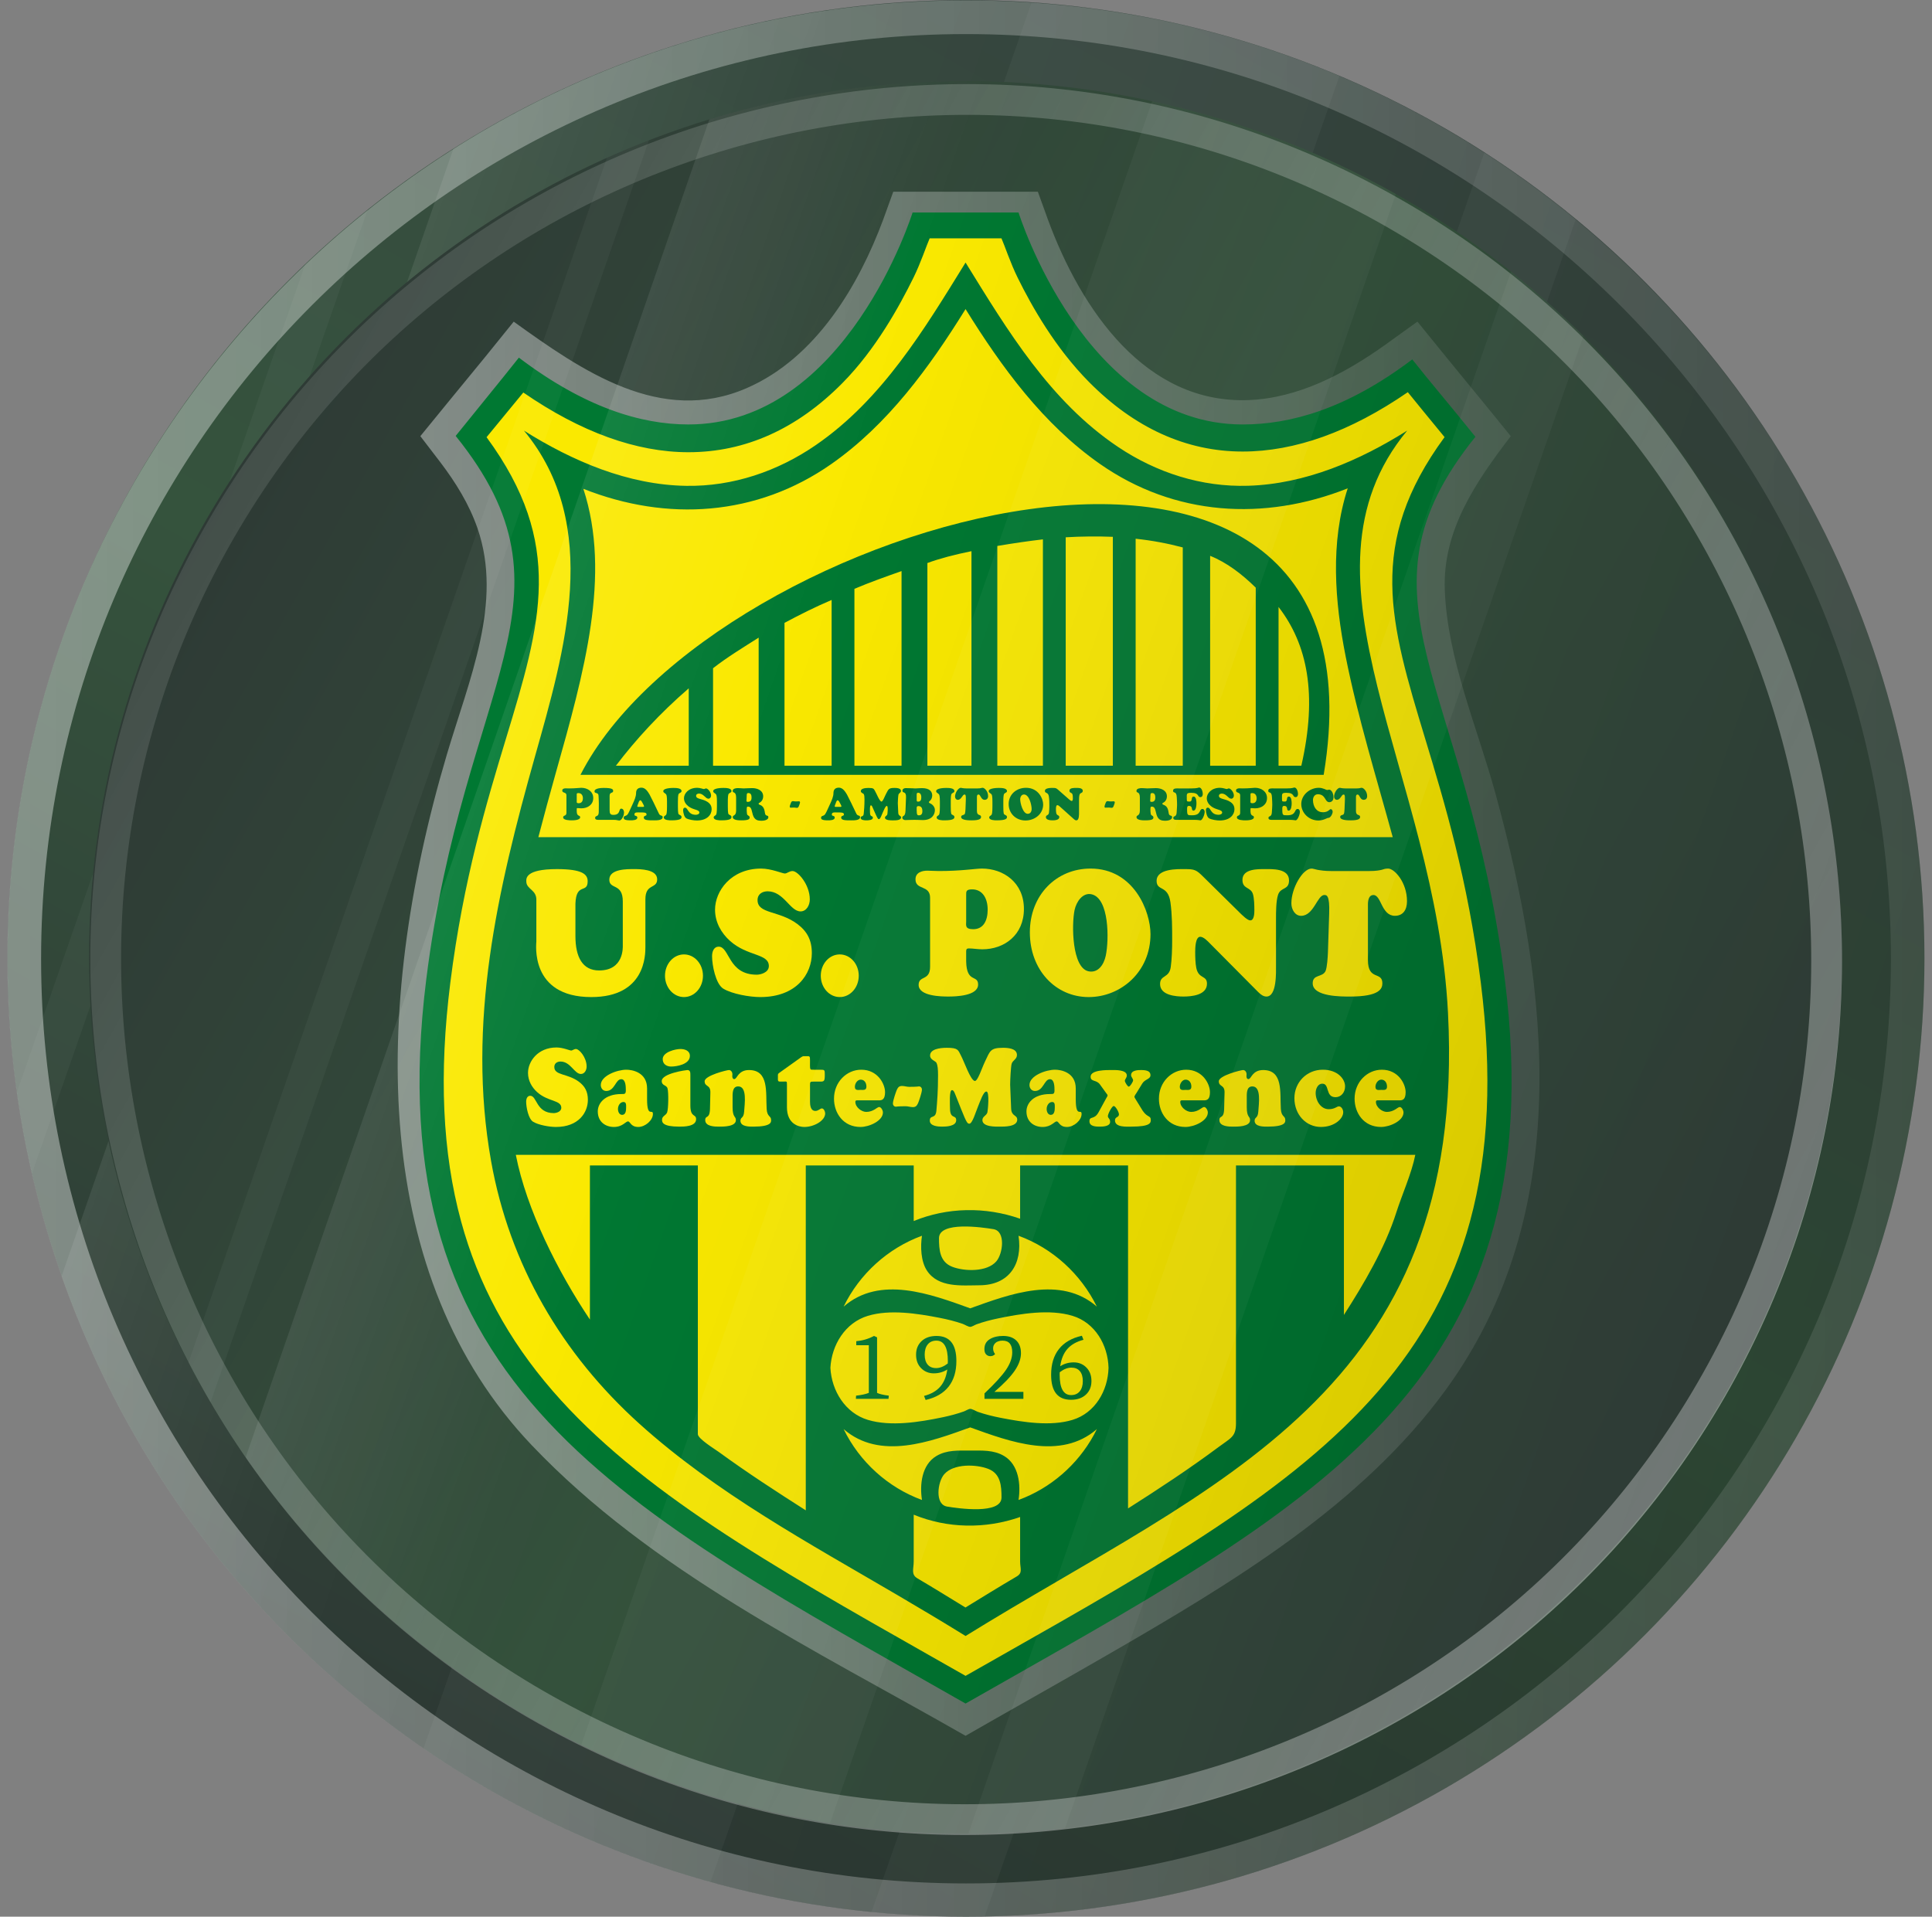
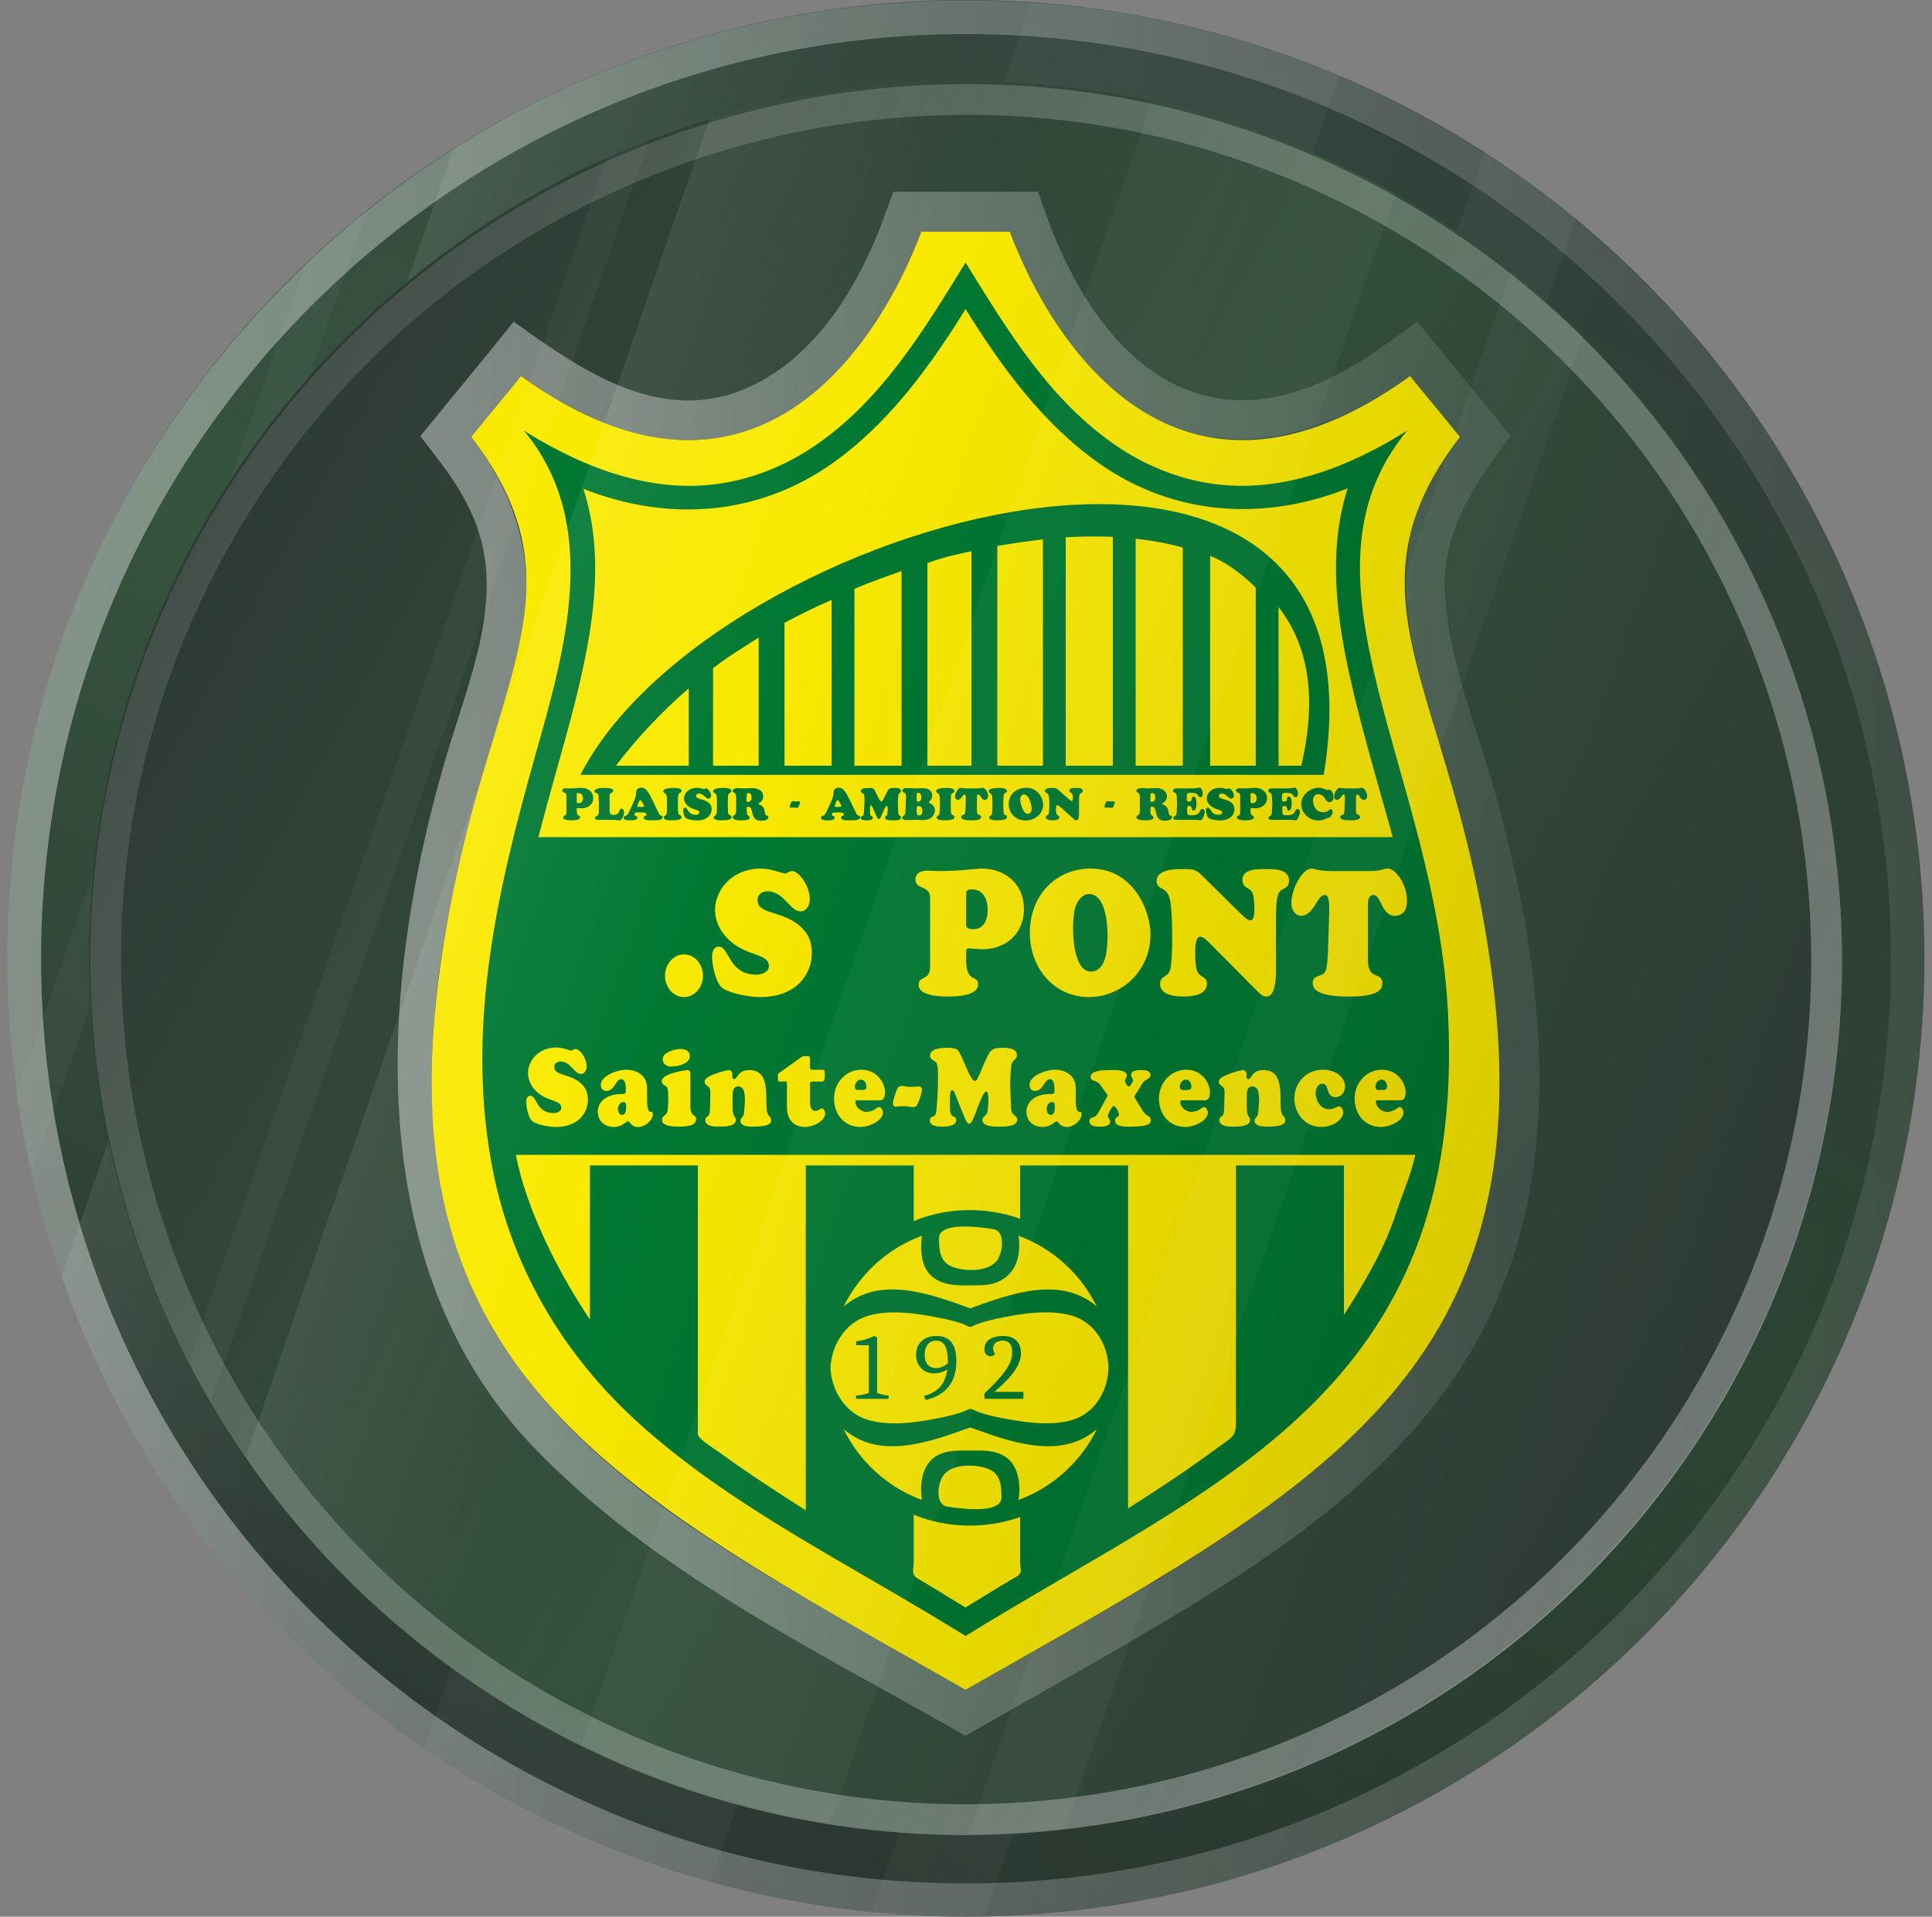
<svg xmlns="http://www.w3.org/2000/svg" width="100%" height="100%" viewBox="0 0 129 128" version="1.1" xml:space="preserve" style="fill-rule:evenodd;clip-rule:evenodd;stroke-linejoin:round;stroke-miterlimit:1.414;">
  <rect x="0" y="0" width="129" height="128" fill="#808080" stroke="none" />
  <g transform="matrix(0.5,0,0,0.5,-135.5,0)">
    <g id="uspont-logo-ico" transform="matrix(1,0,0,1,271.991,0.004)">
      <rect x="0" y="0" width="256" height="256" style="fill:none;" />
      <clipPath id="_clip1">
        <rect x="0" y="0" width="256" height="256" />
      </clipPath>
      <g clip-path="url(#_clip1)">
        <g transform="matrix(1,5.55112e-17,0,1,-5.68434e-14,-272)">
          <circle cx="128" cy="400" r="128" style="fill:url(#_Linear2);" />
          <clipPath id="_clip3">
            <circle cx="128" cy="400" r="128" />
          </clipPath>
          <g clip-path="url(#_clip3)">
            <g transform="matrix(-0.5,0.866,-0.866,-0.5,538.41,489.149)">
              <circle cx="128" cy="400" r="128" style="fill:url(#_Linear4);" />
            </g>
            <g transform="matrix(1.02,-5.6617e-17,0,1.024,-5.1,-12.621)">
              <path d="M130.5,278c69.265,0 125.5,56.011 125.5,125c0,68.989 -56.235,125 -125.5,125c-69.265,0 -125.5,-56.011 -125.5,-125c0,-68.989 56.235,-125 125.5,-125Zm0,4.392c66.832,0 121.091,54.043 121.091,120.608c0,66.565 -54.259,120.608 -121.091,120.608c-66.832,0 -121.091,-54.043 -121.091,-120.608c0,-66.565 54.259,-120.608 121.091,-120.608Z" style="fill:url(#_Linear5);" />
            </g>
            <g transform="matrix(0.245,-1.35987e-17,0,0.245,-31.23,276.284)">
              <path d="M625,-164.934l-156.194,-54.27l-508.722,1464.14l156.193,54.27l508.723,-1464.14Z" style="fill:url(#_Linear6);" />
              <path d="M1440.18,64.035l-815.183,-283.239l-508.723,1464.14l815.183,283.24l508.723,-1464.14l0,-0.001Z" style="fill:url(#_Linear7);" />
              <path d="M1160.48,-409.604l-55.718,-19.404l-610.377,1752.76l55.718,19.403l610.377,-1752.76l0,0.001Z" style="fill:url(#_Linear8);" />
              <path d="M1011.23,-429.008l-162.085,-56.443l-610.377,1752.76l162.085,56.444l610.377,-1752.76l0,-0.001Z" style="fill:url(#_Linear9);" />
              <path d="M515.47,-453.558l-21.085,-7.343l-610.376,1752.76l21.085,7.342l610.376,-1752.76l0,0.001Z" style="fill:url(#_Linear10);" />
            </g>
            <g transform="matrix(-0.792,-0.457,0.457,-0.792,46.522,775.167)">
              <circle cx="128" cy="400" r="128" style="fill:url(#_Linear11);" />
            </g>
            <g transform="matrix(-0.807,-0.466,0.468,-0.81,44.74,787.399)">
              <path d="M130.5,278c69.265,0 125.5,56.011 125.5,125c0,68.989 -56.235,125 -125.5,125c-69.265,0 -125.5,-56.011 -125.5,-125c0,-68.989 56.235,-125 125.5,-125Zm0,4.392c66.832,0 121.091,54.043 121.091,120.608c0,66.565 -54.259,120.608 -121.091,120.608c-66.832,0 -121.091,-54.043 -121.091,-120.608c0,-66.565 54.259,-120.608 121.091,-120.608Z" style="fill:url(#_Linear12);" />
            </g>
            <g transform="matrix(0.203,5.81144e-17,5.55112e-17,0.203,52.84,298.347)">
              <g>
                <path d="M424.067,14.352c22.04,60.051 64.495,121.676 132.073,119.077c32.432,-1.247 62.892,-17.05 90.059,-36.474l21.041,-15.148c14.361,17.795 28.888,35.466 43.361,53.146l2.465,3.022l15.595,19.19c-22.897,29.902 -44.915,61.952 -43.404,101.157c1.756,45.574 21.031,89.414 33.11,133.179c36.236,131.289 51.662,277.386 -32.337,392.934c-55.555,76.422 -141.008,127.392 -222.627,174.553c-24.306,14.045 -48.768,27.819 -73.169,41.698l-3.587,2.046l-16.646,9.518c-99.781,-57.046 -206.306,-108.022 -285.509,-191.321c-104.717,-110.132 -106.142,-283.988 -55.789,-454.039c14.676,-49.564 37.1,-100.25 20.258,-149.047c-5.457,-15.813 -14.357,-30.192 -24.432,-43.454l-13.191,-17.226c13.474,-16.577 27.042,-33.062 40.567,-49.564l3.497,-4.294l17.358,-21.485c44.952,32.35 96.71,68.377 153.342,43.702c45.873,-19.986 73.728,-67.996 89.612,-110.561c0,0 6.733,-18.611 6.733,-18.611l95.117,0c2.168,6.001 4.335,12.001 6.503,18.002Zm-83.454,8.983c-25.526,69.445 -76.943,138.409 -156.132,136.386c-37.882,-0.967 -74.437,-18.876 -105.995,-41.429l-0.907,-0.652c-1.777,2.199 -3.56,4.394 -5.348,6.584c-9.137,11.149 -18.352,22.233 -27.448,33.424c22.964,29.985 38.243,65.945 36.062,104.597c-3.352,59.419 -29.705,114.795 -43.213,172.711c-24.302,104.194 -32.474,217.552 21.786,309.963c52.339,89.139 148.922,144.608 239.482,196.615c22.441,12.887 44.995,25.575 67.474,38.395l3.626,2.073c72.409,-41.404 146.088,-80.088 211.454,-130.302c65.199,-50.087 118.271,-116.368 133.907,-201.412c19.549,-106.329 -12.507,-218.607 -41.538,-316.907c-13.07,-44.729 -22.426,-92.264 -2.905,-135.981c6.215,-13.919 14.469,-26.819 23.675,-38.936l0.625,-0.816c-10.289,-12.659 -20.792,-25.202 -31.035,-37.816l-1.77,-2.193c-47.328,34.074 -109.014,56.544 -164.134,29.595c-49.704,-24.301 -81.657,-76.2 -99.149,-124.625l-58.255,0c-0.087,0.242 -0.175,0.484 -0.262,0.726Z" style="fill:url(#_Linear13);fill-rule:nonzero;" />
                <path d="M370,982.002c-9.683,-5.543 -19.245,-10.955 -28.677,-16.302c-102.638,-58.238 -191.28,-108.546 -248.978,-175.173c-30.114,-34.747 -50.35,-72.256 -61.887,-114.621c-12.616,-46.409 -15.002,-98.843 -7.298,-160.3c8.577,-68.324 24.238,-119.981 36.797,-161.484c23.023,-75.985 38.415,-126.779 -15.174,-196.474c6.807,-8.388 12.726,-15.568 18.062,-22.031c5.274,-6.376 10.009,-12.112 14.734,-17.977c38.698,27.949 75.716,42.125 110.136,42.123c35.164,-0.003 67.309,-14.512 95.577,-43.11c21.362,-21.623 36.368,-47.426 45.187,-65.282c4.806,-9.738 9.661,-21.133 12.396,-28.762l58.255,0c2.738,7.646 7.602,19.083 12.413,28.848c8.862,17.882 23.889,43.752 45.334,65.382c28.203,28.477 60.323,42.924 95.396,42.924c0.006,0 0.012,0 0.018,0c34.425,-0.006 71.446,-14.181 110.122,-42.124c4.713,5.86 9.452,11.589 14.731,17.96c5.316,6.467 11.264,13.653 18.074,22.049c-53.59,69.695 -38.197,120.489 -15.171,196.476c12.577,41.502 28.199,93.159 36.773,161.481c7.722,61.458 5.358,113.892 -7.275,160.301c-11.543,42.366 -31.79,79.874 -61.884,114.623c-57.721,66.625 -146.361,116.933 -248.986,175.173c-9.439,5.347 -18.994,10.757 -28.675,16.3Z" style="fill:#fae900;fill-rule:nonzero;" />
-                 <path d="M724.747,514.612c-24.623,-196.129 -105.208,-250.508 -19.343,-357.028c-17.68,-21.996 -29.298,-35.43 -41.543,-50.924c-43.059,32.605 -80.093,42.8 -111.57,42.8c-104.028,0 -147.44,-139.46 -147.44,-139.46l-69.697,0c0.006,0 -43.426,139.46 -147.44,139.46c-31.482,0 -68.505,-11.346 -111.569,-43.96c-12.254,15.494 -23.857,29.507 -41.562,51.504c85.869,106.52 5.29,161.187 -19.327,357.317c-33.919,270.164 129.978,348.4 354.744,476.705c224.75,-128.305 388.653,-206.255 354.747,-476.414Zm-22.898,159.193c-11.208,41.21 -30.924,77.668 -60.229,111.522c-56.788,65.571 -144.882,115.569 -246.885,173.436c-8.077,4.584 -16.375,9.283 -24.736,14.045c-8.359,-4.762 -16.656,-9.463 -24.738,-14.045c-101.993,-57.868 -190.082,-107.865 -246.882,-173.436c-29.316,-33.854 -49.02,-70.314 -60.225,-111.524c-12.346,-45.379 -14.659,-96.802 -7.075,-157.205c8.49,-67.661 24.022,-118.947 36.508,-160.168c23.2,-76.552 38.882,-128.33 -12.683,-198.587c5.172,-6.349 9.819,-11.978 14.087,-17.142c3.553,-4.296 6.86,-8.305 10.082,-12.26c37.885,26.089 74.372,39.29 108.641,39.29c37.371,0 71.427,-15.302 101.252,-45.481c22.116,-22.374 37.573,-50.769 46.656,-69.135c4.954,-10.014 8.541,-21.115 10.765,-26.115l47.231,0c2.223,5 5.822,16.132 10.795,26.179c9.094,18.424 24.608,45.967 46.794,68.353c29.775,30.059 63.782,45.751 101.084,45.751c34.273,0 70.769,-12.979 108.642,-39.066c3.225,3.945 6.517,8.064 10.05,12.354c4.284,5.169 8.943,10.859 14.128,17.217c-51.557,70.256 -35.898,122.065 -12.697,198.616c12.492,41.222 28.03,92.518 36.523,160.185c7.585,60.402 5.259,111.835 -7.088,157.216Z" style="fill:#007832;fill-rule:nonzero;" />
                <path d="M660.498,153.518c-31.375,19.729 -67.036,35.133 -104.561,36.28c-30.667,0.941 -60.254,-8.549 -85.624,-25.551c-44.672,-29.926 -72.684,-76.56 -100.313,-121.315c-27.272,44.187 -54.851,90.09 -98.541,120.119c-25.127,17.271 -54.516,27.269 -85.156,26.8c-38.321,-0.587 -74.819,-16.227 -106.815,-36.333c51.548,62.212 26.785,145.01 7.172,214.689c-24.514,87.093 -44.97,175.264 -28.771,266.016c12.128,67.939 46.559,126.794 97.644,172.808c50.665,45.646 111.379,78.458 169.859,112.764c14.956,8.776 29.866,17.645 44.608,26.782c162.344,-100.614 330.197,-159.475 317.359,-409.969c-8.07,-158.171 -106.827,-286.563 -26.861,-383.09Zm-560.133,225.471c18.763,-66.536 36.711,-130.587 18.207,-187.185c55.12,21.824 114.053,18.009 163.06,-16.263c37.304,-26.093 64.636,-63.738 88.368,-101.986c23.735,38.249 51.067,75.764 88.377,101.857c48.993,34.257 107.936,37.92 163.03,16.076c-11.605,35.555 -8.525,74.433 -1.377,110.546c7.933,40.01 20.61,80.966 30.983,118.966l-562.037,0c3.671,-14 7.548,-28.377 11.389,-42.011c18.763,-66.536 -3.841,13.634 0,0Zm244.296,327.291c7.527,11.296 22.79,9.62 34.629,9.548c19.35,-0.121 28.318,-13.877 25.566,-32.576c22.484,8.227 40.983,25.175 51.518,46.622c-23.889,-20.815 -57.287,-8.259 -83.296,1.126c-25.997,-9.385 -59.389,-21.939 -83.282,-1.13c10.415,-21.451 29.106,-38.43 51.519,-46.618c-1.056,7.176 -0.778,16.848 3.346,23.028c7.641,11.462 -4.471,-6.701 0,0Zm7.863,-21.432c0,-11.324 28.676,-7.133 35.847,-5.935c8.144,1.355 6.221,16.145 1.853,21.187c-6.194,7.139 -21.051,6.642 -29.025,3.541c-8.143,-3.17 -8.675,-11.187 -8.675,-18.793Zm101.865,129.475c-10.753,19.635 -28.485,35.066 -49.538,42.757c1.567,-10.194 0.154,-23.132 -9.45,-28.895c-6.887,-4.134 -14.653,-3.597 -22.323,-3.597c-7.664,0 -15.43,-0.537 -22.315,3.597c-9.595,5.763 -11.01,18.701 -9.441,28.895c-22.415,-8.192 -41.109,-25.164 -51.526,-46.618c23.893,20.806 57.285,8.255 83.282,-1.132c26.009,9.387 59.407,21.94 83.296,1.126c-0.644,1.3 -1.29,2.589 -1.985,3.867c-0.084,0.156 0.662,-1.214 0,0Zm-60.74,41.105c0,11.383 -28.597,7.192 -35.805,5.998c-8.178,-1.356 -6.296,-16.187 -1.896,-21.25c6.193,-7.14 21.05,-6.645 29.019,-3.543c8.148,3.17 8.682,11.187 8.682,18.795Zm-112.564,-85.265c0.824,-15.095 9.711,-29.718 24.666,-34.226c14.545,-4.391 32.634,-1.516 47.287,1.336c5.08,0.989 10.135,2.244 15.032,3.934c1.31,0.449 3.624,1.975 5.008,1.975c1.122,0 3.023,-1.264 4.063,-1.642c4.576,-1.644 9.282,-2.873 14.035,-3.872c15.131,-3.168 34.142,-6.314 49.187,-1.731c14.877,4.524 23.309,19.246 23.692,34.226c-0.383,14.986 -8.815,29.706 -23.692,34.229c-14.494,4.412 -32.61,1.504 -47.23,-1.338c-5.08,-0.99 -10.131,-2.241 -15.031,-3.931c-1.313,-0.451 -3.638,-1.975 -5.024,-1.975c-1.108,0 -3.009,1.266 -4.055,1.643c-4.57,1.642 -9.284,2.873 -14.034,3.87c-15.161,3.175 -34.144,6.281 -49.238,1.731c-14.955,-4.509 -23.842,-19.129 -24.666,-34.229Zm57.282,138.521c-4.4,-2.589 -2.476,-6.143 -2.476,-11.121c0,-10.264 0,-20.53 0,-30.793c22,9.032 47,9.569 70,1.519c0,9.747 0,19.499 0,29.247c0,4.726 1.89,7.452 -2.28,9.899c-11.437,6.715 -22.362,13.484 -33.68,20.403c-11.677,-7.135 -20.834,-12.845 -31.564,-19.154Zm314.977,-240.698c-7.448,23.387 -21.453,47.154 -34.453,67.353l0,-98.339l-71,0c0,35 0,150.765 0,169.55c0,8.961 -3.276,9.629 -11.241,15.562c-19.535,14.546 -39.759,27.809 -59.759,40.534l0,-225.646l-71,0l0,35.041c-23,-8.05 -48,-7.517 -70,1.517l0,-36.558l-71,0l0,226.914c-19,-12.121 -38.447,-24.718 -57.247,-38.431c-2.544,-1.846 -13.753,-8.703 -13.753,-11.696l0,-176.787l-71,0l0,101.396c-21,-31.32 -41.73,-72.396 -48.745,-108.396l591.712,0c-2.342,12 -8.85,26.496 -12.514,37.986c-7.448,23.387 3.664,-11.49 0,0Z" style="fill:#007832;fill-rule:nonzero;" />
                <path d="M116.667,380l488.914,0c49.6,-299 -403.889,-167 -488.914,0Zm71.224,-6l-47.907,0c12.874,-17 28.907,-34.502 47.907,-50.912l0,50.912Zm46,0l-30,0l0,-64.151c9,-7.064 20,-13.788 30,-20.122l0,84.273Zm48,0l-31,0l0,-93.994c10,-5.355 20,-10.386 31,-15.076l0,109.07Zm46,0l-31,0l0,-116.387c10,-4.259 21,-8.151 31,-11.683l0,128.07Zm46,0l-29,0l0,-133.368c8,-2.964 18,-5.568 29,-7.8l0,141.168Zm47,0l-30,0l0,-144.6c11,-1.851 21,-3.294 30,-4.335l0,148.935Zm46,0l-31,0l0,-150.307c10,-0.593 21,-0.703 31,-0.301l0,150.608Zm46,0l-31,0l0,-149.346c11,1.174 21,3.066 31,5.715l0,143.631Zm48,0l-30,0l0,-138.102c11,4.403 21,12.081 30,20.935l0,117.167Zm29.996,0l-14.996,0l0,-104.472c19,24.638 25.733,57.472 14.996,104.472Z" style="fill:#007832;fill-rule:nonzero;" />
              </g>
              <g>
                <path d="M306.369,755.267l-8.266,0l0,-2.65c4.153,-0.367 8.037,-1.518 11.654,-3.45l2.036,0.922l0,36.515c1.359,0.736 3.925,1.354 7.71,1.849l-0.182,2.096l-21.468,0l0.129,-2.096c3.656,-0.413 6.451,-1.03 8.387,-1.849l0,-31.337l0,0Z" style="fill:#007832;fill-rule:nonzero;" />
                <path d="M357.981,771.245c-2.636,1.687 -5.593,2.53 -8.887,2.53c-3.286,0 -6.052,-1.12 -8.29,-3.363c-2.246,-2.239 -3.365,-5.21 -3.365,-8.91c0,-3.704 1.217,-6.684 3.644,-8.947c2.418,-2.259 5.692,-3.388 9.806,-3.388c8.709,0 13.073,5.485 13.073,16.466c0,6.953 -1.707,12.584 -5.122,16.898c-3.415,4.319 -8.449,7.237 -15.111,8.759l-1.047,-2.653c4.564,-1.195 8.089,-3.195 10.575,-6.014c2.488,-2.814 4.064,-6.607 4.724,-11.378Zm-14.868,-9.806c0,2.837 0.648,5.028 1.945,6.569c1.297,1.542 3.165,2.312 5.611,2.312c2.447,0 4.986,-1.01 7.622,-3.02c0.039,-0.371 0.059,-0.907 0.059,-1.607c0,-8.963 -2.508,-13.443 -7.527,-13.443c-2.43,0 -4.317,0.821 -5.675,2.463c-1.358,1.645 -2.035,3.889 -2.035,6.726Z" style="fill:#007832;fill-rule:nonzero;" />
                <path d="M408.046,785.984l0,4.565l-25.591,0l0,-3.578c6.91,-6.538 11.668,-11.781 14.304,-15.726c2.635,-3.945 3.953,-7.71 3.953,-11.287c0,-5.14 -2.119,-7.708 -6.354,-7.708c-1.934,0 -3.452,0.475 -4.568,1.415c-1.101,0.948 -1.661,2.151 -1.661,3.61c0,1.459 0.42,2.744 1.295,3.857c-0.914,0.904 -1.924,1.352 -3.062,1.352c-1.12,0 -2.077,-0.387 -2.837,-1.17c-0.761,-0.78 -1.13,-1.953 -1.13,-3.516c0,-2.839 1.13,-4.983 3.421,-6.441c2.282,-1.461 5.25,-2.19 8.91,-2.19c3.654,0 6.532,0.985 8.613,2.96c2.059,1.971 3.104,4.768 3.104,8.388c0,3.616 -1.337,7.41 -4.012,11.376c-2.676,3.973 -7.17,8.668 -13.502,14.093l19.117,0Z" style="fill:#007832;fill-rule:nonzero;" />
-                 <path d="M432.28,769.087c2.623,-1.684 5.592,-2.526 8.869,-2.526c3.295,0 6.061,1.117 8.297,3.357c2.24,2.24 3.365,5.212 3.365,8.913c0,3.7 -1.216,6.683 -3.636,8.941c-2.434,2.263 -5.695,3.393 -9.808,3.393c-8.723,0 -13.078,-5.485 -13.078,-16.464c0,-6.951 1.713,-12.583 5.13,-16.903c3.4,-4.317 8.447,-7.234 15.102,-8.756l1.053,2.651c-4.569,1.195 -8.092,3.196 -10.579,6.012c-2.488,2.819 -4.058,6.612 -4.715,11.382Zm14.859,9.807c0,-2.837 -0.647,-5.029 -1.947,-6.572c-1.297,-1.542 -3.156,-2.311 -5.61,-2.311c-2.441,0 -4.984,1.007 -7.62,3.025c-0.041,0.366 -0.061,0.903 -0.061,1.601c0,8.965 2.516,13.444 7.529,13.444c2.422,0 4.314,-0.821 5.673,-2.464c1.36,-1.647 2.036,-3.888 2.036,-6.723Z" style="fill:#007832;fill-rule:nonzero;" />
              </g>
              <g>
-                 <path d="M144.525,463.347c0,-12.408 -8.874,-7.654 -8.874,-14.38c0,-7.19 11.971,-6.957 16.201,-6.957c3.922,0 15.278,0 15.278,6.725c0,6.495 -7.742,2.552 -7.742,13.106l0,31.313c0,5.218 0.103,33.052 -35.606,33.052c-40.664,0 -36.124,-35.256 -36.124,-36.648l0,-26.79c0.414,-7.306 -6.603,-7.306 -6.603,-12.641c0,-1.624 -1.136,-8.117 20.124,-8.117c16.822,0 20.227,3.477 20.227,8.002c0,8.349 -7.532,0.579 -8.046,14.729l0,21.339c0,13.8 4.641,22.614 15.583,22.614c16.306,0 15.582,-15.193 15.582,-16.468l0,-28.879l0,0Z" style="fill:#fae900;fill-rule:nonzero;" />
                <path d="M184.77,526.206c-6.916,0 -12.49,-6.262 -12.49,-14.032c0,-7.771 5.574,-14.033 12.49,-14.033c6.918,0 12.489,6.262 12.489,14.033c0,7.77 -5.572,14.032 -12.489,14.032Z" style="fill:#fae900;fill-rule:nonzero;" />
                <path d="M205.199,468.683c0,-12.062 10.327,-27.022 30.347,-27.022c6.606,0 14.036,3.247 15.581,3.247c1.444,0 2.891,-1.624 5.06,-1.624c3.51,0 11.351,8.93 11.351,18.673c0,3.943 -2.271,7.885 -6.088,7.885c-6.915,0 -10.943,-13.221 -21.674,-13.221c-3.197,0 -6.606,1.625 -6.606,5.798c0,9.163 14.139,6.728 26.11,15.658c6.402,4.754 9.603,10.553 9.603,19.251c0,13.569 -9.91,28.878 -33.957,28.878c-6.811,0 -18.476,-1.972 -24.356,-5.567c-4.955,-3.129 -7.328,-15.426 -7.328,-21.338c0,-3.131 1.236,-6.263 4.333,-6.263c7.328,0 6.089,18.441 25.08,18.441c2.271,0 7.945,-1.278 7.945,-5.683c0,-8.35 -14.137,-6.264 -25.596,-16.586c-5.674,-5.102 -9.805,-12.177 -9.805,-20.527Z" style="fill:#fae900;fill-rule:nonzero;" />
-                 <path d="M287.243,526.206c-6.916,0 -12.485,-6.262 -12.485,-14.032c0,-7.771 5.569,-14.033 12.485,-14.033c6.918,0 12.492,6.262 12.492,14.033c0,7.77 -5.574,14.032 -12.492,14.032Z" style="fill:#fae900;fill-rule:nonzero;" />
                <path d="M346.668,460.914c0,-8.7 -9.6,-4.873 -9.6,-12.179c0,-4.639 4.541,-5.683 7.739,-5.683c2.585,0 5.062,0.232 7.64,0.232c14.967,0 24.041,-1.623 28.372,-1.623c14.039,0 27.569,9.161 27.569,26.559c0,17.279 -13.01,26.557 -27.348,26.557c-3.108,0 -6.197,-0.579 -8.984,-0.579c-1.242,0 -1.654,0.579 -1.654,1.857l0,6.722c0.311,14.5 7.85,8.468 7.85,15.194c0,7.54 -14.867,7.888 -19.509,7.888c-4.333,0 -19.611,-0.117 -19.611,-7.657c0,-6.377 7.536,-2.433 7.536,-11.941l0,-45.347l0,0Zm27.657,-5.566c-4.023,0 -3.923,1.39 -3.923,3.71l0,17.393c0,2.436 -0.928,5.104 4.642,5.104c6.815,0 9.503,-5.799 9.503,-12.872c0,-7.307 -3.307,-13.335 -10.222,-13.335Z" style="fill:#fae900;fill-rule:nonzero;" />
                <path d="M412.296,483.643c0,-24.585 17.443,-41.982 39.942,-41.982c28.493,0 39.424,28.181 39.424,43.143c0,24.933 -19.609,41.402 -40.664,41.402c-21.777,0 -38.702,-17.859 -38.702,-42.563Zm40.491,-25.089c-5.652,-1.202 -9.876,4.777 -11.062,10.335c-2.051,9.642 -1.747,38.042 9.146,40.361c6.161,1.307 10.07,-4.149 11.363,-10.271c2.204,-10.325 2.37,-37.914 -9.447,-40.425Z" style="fill:#fae900;fill-rule:nonzero;" />
                <path d="M550.901,471.234c1.246,1.16 4.536,4.522 6.4,4.522c2.581,0 2.683,-4.754 2.683,-6.725c0,-2.9 -0.102,-7.885 -0.936,-10.554c-1.443,-4.872 -6.901,-3.129 -6.901,-9.394c0,-7.422 10.521,-7.073 14.855,-7.073c4.534,0 15.785,-0.579 15.785,7.42c0,6.612 -5.468,4.175 -7.221,9.51c-1.344,4.177 -1.344,11.366 -1.344,15.772l0,30.038c0,5.217 0.624,21.109 -6.294,21.109c-2.068,0 -3.815,-1.392 -5.371,-2.9l-31.886,-32.125c-1.443,-1.508 -4.13,-4.291 -6.296,-4.291c-3.202,0 -3.308,7.54 -3.308,9.974c0,3.247 0.106,7.54 0.724,10.552c1.558,7.424 7.019,4.639 7.019,10.324c0,7.771 -10.627,8.466 -15.48,8.466c-4.739,0 -15.376,-0.695 -15.376,-8.235c0,-6.145 5.99,-3.709 7.014,-11.133c0.725,-4.986 0.939,-12.293 0.939,-17.513c0,-8.35 0,-16.815 -1.14,-25.167c-1.647,-11.597 -9.084,-7.073 -9.084,-14.033c0,-8.233 13.933,-7.768 18.586,-7.768c6.395,0 7.522,0.463 12.172,5.102l24.46,24.122Z" style="fill:#fae900;fill-rule:nonzero;" />
                <path d="M635.733,443.284c4.431,0 6.5,-0.464 8.042,-0.811c1.445,-0.463 2.272,-0.812 4.231,-0.812c4.029,0 12.389,8.93 12.389,21.456c0,5.798 -2.684,9.624 -7.95,9.624c-8.972,0 -8.873,-13.683 -14.14,-13.683c-4.017,0 -3.614,6.262 -3.614,7.19l0,35.604c0,13.801 9.501,7.191 9.501,15.308c0,3.594 -1.959,8.699 -21.266,8.699c-5.258,0 -24.565,0.232 -24.565,-8.699c0,-6.146 6.409,-3.712 8.468,-8.117c1.031,-2.437 1.449,-9.396 1.552,-12.294l0.825,-25.63c0.409,-12.179 -1.76,-12.061 -3.209,-12.061c-4.633,0 -6.911,13.683 -15.263,13.683c-4.028,0 -6.406,-4.174 -6.406,-8.348c0,-9.859 7.435,-22.732 13.315,-22.732c0.718,0 1.855,0.349 3.823,0.812c1.962,0.347 4.746,0.811 8.873,0.811l25.394,0l0,0Z" style="fill:#fae900;fill-rule:nonzero;" />
                <path d="M82.166,576.086c0,-7.459 6.38,-16.714 18.765,-16.714c4.086,0 8.683,2.009 9.642,2.009c0.89,0 1.786,-1.008 3.126,-1.008c2.171,0 7.021,5.525 7.021,11.554c0,2.433 -1.403,4.877 -3.766,4.877c-4.276,0 -6.766,-8.177 -13.405,-8.177c-1.979,0 -4.085,1.003 -4.085,3.587c0,5.665 8.745,4.161 16.151,9.682c3.956,2.944 5.936,6.53 5.936,11.911c0,8.397 -6.129,17.863 -21.003,17.863c-4.212,0 -11.426,-1.22 -15.066,-3.443c-3.065,-1.938 -4.531,-9.54 -4.531,-13.201c0,-1.935 0.765,-3.875 2.681,-3.875c4.532,0 3.767,11.409 15.513,11.409c1.403,0 4.914,-0.792 4.914,-3.515c0,-5.166 -8.746,-3.874 -15.831,-10.262c-3.512,-3.16 -6.062,-7.53 -6.062,-12.697Z" style="fill:#fae900;fill-rule:nonzero;" />
                <path d="M160.496,593.519c0,12.626 3.831,5.74 3.831,9.616c0,4.09 -4.981,8.535 -9.643,8.535c-5.039,0 -5.167,-3.658 -6.765,-3.658c-0.765,0 -1.596,0.932 -3.001,1.794c-1.405,0.933 -3.318,1.864 -6.254,1.864c-5.298,0 -10.598,-3.155 -10.598,-10.254c0,-5.099 4.343,-11.411 15.576,-11.411c1.979,0 2.872,0.142 2.872,-2.442c0,-2.365 -0.063,-7.318 -3.001,-7.318c-3.828,0 -4.213,7.749 -9.894,7.749c-2.041,0 -3.574,-1.651 -3.574,-3.944c0,-6.099 10.788,-10.047 16.852,-10.047c3.639,0 13.599,1.578 13.599,12.34l0,7.176Zm-19.154,6.313c0,1.865 0.897,3.877 2.746,3.877c2.426,0 2.619,-2.94 2.619,-5.094c0,-1.578 0.064,-3.374 -1.723,-3.374c-2.173,0 -3.642,2.297 -3.642,4.591Z" style="fill:#fae900;fill-rule:nonzero;" />
                <path d="M188.97,597.395c0,8.462 3.769,5.379 3.769,9.185c0,4.875 -8.109,4.875 -10.982,4.875c-10.982,0 -11.427,-2.797 -11.427,-4.519c0,-2.582 2.615,-2.728 3.383,-4.952c0.83,-2.511 0.956,-12.909 0.253,-15.569c-0.572,-2.511 -3.829,-1.72 -3.829,-4.949c0,-5.091 16.216,-7.246 16.853,-7.246c1.919,0 1.98,1.649 1.98,3.155l0,20.02l0,0Zm-12.64,-25.468c-2.682,0 -5.555,-1.366 -5.555,-4.879c0,-4.736 8.428,-6.675 11.684,-6.675c2.555,0 6.191,0.936 6.191,4.522c0,5.593 -8.683,7.032 -12.32,7.032Z" style="fill:#fae900;fill-rule:nonzero;" />
                <path d="M216.745,598.688c0,6.957 2.168,5.737 2.168,8.464c0,4.446 -8.49,4.303 -11.103,4.303c-2.558,0 -9.067,0 -9.067,-4.303c0,-3.443 2.936,-0.359 3.13,-7.392l0.253,-10.757c0.128,-5.315 -3.765,-3.591 -3.765,-7.393c0,-3.801 14.682,-7.39 15.958,-7.39c1.404,0 2.301,1.361 2.301,2.799c0,0.43 -0.065,0.86 -0.065,1.292c0,0.861 0.32,1.863 1.274,1.863c1.021,0 1.599,-1.504 2.874,-3.013c1.277,-1.434 3.193,-2.941 6.831,-2.941c13.214,0 10.977,14.563 11.618,25.467c0.32,5.669 2.936,4.38 2.936,7.465c0,1.29 0.255,4.303 -11.745,4.303c-2.301,0 -8.426,0.143 -8.426,-3.875c0,-2.581 2.106,-1.362 2.426,-6.025c0.32,-5.098 2.106,-16.572 -3.893,-16.572c-4.087,0 -3.705,4.95 -3.705,8.18l0,5.524l0,0Z" style="fill:#fae900;fill-rule:nonzero;" />
                <path d="M267.688,595.171c0,4.804 1.79,5.956 3.512,5.956c1.98,0 3.125,-1.654 4.28,-1.654c1.273,0 2.171,2.012 2.171,3.301c0,4.734 -7.28,8.896 -13.724,8.896c-3.261,0 -11.431,-1.578 -11.431,-12.983l0,-14.783c0,-1.29 0,-1.794 -0.32,-2.008c-0.319,-0.215 -1.021,-0.071 -2.488,-0.071c-1.664,0 -2.489,0.071 -2.809,-0.287c-0.446,-0.503 -0.32,-1.219 -0.32,-2.868c0,-1.005 -0.189,-1.794 0.576,-2.369l14.553,-10.403c1.47,-1.003 1.404,-0.787 3.323,-0.787c2.551,0 2.677,-0.289 2.677,3.012c0,2.223 -0.126,4.445 0.195,5.311c0.19,0.569 0.638,0.569 2.297,0.569l4.467,0c2.746,0 2.746,0.217 2.746,3.446c0,4.089 -0.445,4.376 -2.934,4.376l-4.408,0c-2.229,0 -2.363,0.071 -2.363,2.655l0,10.691l0,0Z" style="fill:#fae900;fill-rule:nonzero;" />
                <path d="M299.228,594.162c-0.702,0 -1.724,-0.213 -1.724,1.009c0,3.587 4.151,6.597 7.154,6.597c4.784,0 7.146,-3.225 8.489,-3.225c1.343,0 2.488,2.226 2.488,3.588c0,5.521 -9.001,9.539 -14.745,9.539c-11.492,0 -17.43,-9.323 -17.43,-18.579c0,-11.051 8.364,-19.088 17.939,-19.088c10.851,0 15.64,9.398 15.64,14.78c0,4.736 -1.911,5.379 -3.956,5.379l-13.855,0Zm5.556,-9.036c0,-2.584 -1.405,-4.591 -3.769,-4.591c-2.107,0 -3.83,2.438 -3.83,4.734c0,2.583 2.175,2.008 3.83,2.008c1.725,0 3.769,0.429 3.769,-2.151Z" style="fill:#fae900;fill-rule:nonzero;" />
                <path d="M335.303,598.615c-1.532,0 -3.131,-0.576 -4.659,-0.576c-5.556,0 -5.937,0.287 -6.515,0.287c-1.022,0 -1.912,-0.858 -1.912,-2.151c0,-1.794 1.976,-7.605 2.552,-8.898c0.827,-1.795 1.6,-2.582 3.449,-2.582c1.528,0 3.128,0.574 4.657,0.574c5.556,0 5.938,-0.286 6.515,-0.286c1.022,0 1.912,0.859 1.912,2.152c0,1.794 -1.975,7.604 -2.552,8.895c-0.828,1.794 -1.599,2.585 -3.447,2.585Z" style="fill:#fae900;fill-rule:nonzero;" />
                <path d="M363.332,590.509c-0.382,-0.937 -1.084,-3.087 -2.232,-3.087c-1.981,0 -1.341,9.473 -1.341,11.837c0,7.677 4.081,4.088 4.081,7.966c0,4.087 -6.827,4.23 -9.317,4.23c-2.231,0 -8.044,-0.213 -8.044,-3.947c0,-4.089 3.831,-0.715 4.339,-6.597c0.514,-6.027 1.083,-12.698 1.083,-23.102c0,-4.303 -0.25,-6.529 -0.951,-8.179c-0.64,-1.507 -4.279,-2.01 -4.279,-4.952c0,-4.089 5.933,-5.091 11.043,-5.091c7.468,0 7.343,1.435 9.255,5.091c2.237,4.235 6.192,16.002 9.003,16.716c1.972,0.501 4.594,-8.177 6.889,-12.914c3.261,-6.744 3.324,-8.893 11.75,-8.893c2.809,0 9.19,0.213 9.19,4.735c0,2.869 -2.87,3.443 -3.511,5.881c-0.514,2.011 -0.951,10.477 -0.951,13.701c0,1.079 0.373,8.972 0.639,15.641c0.187,5.238 4.012,4.092 4.012,7.318c0,4.807 -8.739,4.592 -11.55,4.592c-2.619,0 -11.357,0.286 -11.357,-4.303c0,-2.511 2.869,-2.944 3.314,-5.238c0.257,-1.22 1.54,-13.559 -0.696,-13.559c-1.98,0 -4.024,6.314 -5.554,9.971c-1.405,3.301 -3.711,11.48 -5.757,11.191c-1.016,-0.141 -1.529,0 -5.352,-9.685l-3.706,-9.323Z" style="fill:#fae900;fill-rule:nonzero;" />
                <path d="M442.491,593.519c0,12.626 3.837,5.74 3.837,9.616c0,4.09 -4.981,8.535 -9.643,8.535c-5.043,0 -5.166,-3.658 -6.774,-3.658c-0.765,0 -1.592,0.932 -2.998,1.794c-1.401,0.933 -3.323,1.864 -6.255,1.864c-5.291,0 -10.597,-3.155 -10.597,-10.254c0,-5.099 4.34,-11.411 15.578,-11.411c1.977,0 2.869,0.142 2.869,-2.442c0,-2.365 -0.063,-7.318 -2.996,-7.318c-3.826,0 -4.215,7.749 -9.895,7.749c-2.042,0 -3.573,-1.651 -3.573,-3.944c0,-6.099 10.783,-10.047 16.853,-10.047c3.637,0 13.594,1.578 13.594,12.34l0,7.176l0,0Zm-19.149,6.313c0,1.865 0.889,3.877 2.745,3.877c2.421,0 2.623,-2.94 2.623,-5.094c0,-1.578 0.062,-3.374 -1.732,-3.374c-2.17,0 -3.636,2.297 -3.636,4.591Z" style="fill:#fae900;fill-rule:nonzero;" />
                <path d="M486.607,601.127c3.07,4.444 5.242,2.94 5.242,5.881c0,1.866 -0.062,4.447 -12.841,4.447c-2.743,0 -10.72,0.645 -10.72,-4.09c0,-2.582 2.619,-1.794 2.619,-4.018c0,-1.363 -2.23,-5.452 -3.447,-5.452c-1.152,0 -3.838,5.169 -3.838,6.602c0,1.507 1.478,1.577 1.478,3.802c0,3.084 -4.919,3.156 -6.83,3.156c-2.234,0 -6.774,0 -6.774,-3.516c0,-3.731 3.066,-0.644 6.007,-5.955l5.168,-9.469c0.125,-0.145 0.761,-1.219 0.761,-1.577c0,-0.503 -0.761,-1.292 -0.951,-1.58l-4.086,-5.67c-2.296,-3.224 -6.133,-1.578 -6.133,-5.09c0,-4.595 10.982,-4.378 13.733,-4.378c2.168,0 10.082,-0.358 10.082,3.589c0,1.504 -1.283,2.436 -1.283,3.516c0,0.859 1.793,3.801 2.557,3.801c0.892,0 2.872,-3.23 2.872,-4.161c0,-1.078 -1.338,-2.152 -1.338,-3.371c0,-3.374 4.788,-3.374 6.773,-3.374c4.974,0 5.988,1.577 5.988,3.445c0,2.58 -3.635,2.509 -5.416,5.45l-3.645,5.96c-0.254,0.354 -1.534,2.221 -1.534,2.723c0,0.43 1.093,2.009 1.218,2.294l4.338,7.035Z" style="fill:#fae900;fill-rule:nonzero;" />
                <path d="M512.98,594.162c-0.701,0 -1.729,-0.213 -1.729,1.009c0,3.587 4.146,6.597 7.156,6.597c4.782,0 7.153,-3.225 8.491,-3.225c1.344,0 2.484,2.226 2.484,3.588c0,5.521 -9.003,9.539 -14.746,9.539c-11.487,0 -17.43,-9.323 -17.43,-18.579c0,-11.051 8.364,-19.088 17.941,-19.088c10.849,0 15.637,9.398 15.637,14.78c0,4.736 -1.916,5.379 -3.948,5.379l-13.856,0Zm5.556,-9.036c0,-2.584 -1.404,-4.591 -3.778,-4.591c-2.105,0 -3.821,2.438 -3.821,4.734c0,2.583 2.168,2.008 3.821,2.008c1.732,0 3.778,0.429 3.778,-2.151Z" style="fill:#fae900;fill-rule:nonzero;" />
                <path d="M554.989,598.688c0,6.957 2.173,5.737 2.173,8.464c0,4.446 -8.493,4.303 -11.112,4.303c-2.558,0 -9.067,0 -9.067,-4.303c0,-3.443 2.936,-0.359 3.128,-7.392l0.26,-10.757c0.123,-5.315 -3.772,-3.591 -3.772,-7.393c0,-3.801 14.682,-7.39 15.959,-7.39c1.406,0 2.296,1.361 2.296,2.799c0,0.43 -0.064,0.86 -0.064,1.292c0,0.861 0.326,1.863 1.277,1.863c1.033,0 1.599,-1.504 2.871,-3.013c1.279,-1.434 3.201,-2.941 6.834,-2.941c13.221,0 10.992,14.563 11.629,25.467c0.313,5.669 2.932,4.38 2.932,7.465c0,1.29 0.251,4.303 -11.751,4.303c-2.296,0 -8.428,0.143 -8.428,-3.875c0,-2.581 2.11,-1.362 2.424,-6.025c0.324,-5.098 2.109,-16.572 -3.891,-16.572c-4.086,0 -3.698,4.95 -3.698,8.18l0,5.524Z" style="fill:#fae900;fill-rule:nonzero;" />
                <path d="M605.041,574.003c9.579,0 14.62,5.956 14.62,10.98c0,4.02 -2.684,7.102 -6.256,7.102c-6.9,0 -3.702,-8.896 -8.751,-8.896c-2.809,0 -4.346,3.226 -4.346,6.099c0,5.311 3.513,10.687 8.56,10.687c4.022,0 5.363,-1.864 6.705,-1.864c1.721,0 2.871,2.151 2.871,3.873c0,4.234 -5.744,9.686 -14.686,9.686c-9.638,0 -17.426,-7.961 -17.426,-18.941c0,-10.331 7.986,-18.726 18.709,-18.726Z" style="fill:#fae900;fill-rule:nonzero;" />
                <path d="M641.681,594.162c-0.702,0 -1.716,-0.213 -1.716,1.009c0,3.587 4.147,6.597 7.147,6.597c4.79,0 7.148,-3.225 8.491,-3.225c1.338,0 2.488,2.226 2.488,3.588c0,5.521 -8.998,9.539 -14.744,9.539c-11.496,0 -17.43,-9.323 -17.43,-18.579c0,-11.051 8.369,-19.088 17.932,-19.088c10.863,0 15.648,9.398 15.648,14.78c0,4.736 -1.913,5.379 -3.957,5.379l-13.859,0Zm5.556,-9.036c0,-2.584 -1.403,-4.591 -3.76,-4.591c-2.107,0 -3.837,2.438 -3.837,4.734c0,2.583 2.17,2.008 3.837,2.008c1.717,0 3.76,0.429 3.76,-2.151Z" style="fill:#fae900;fill-rule:nonzero;" />
              </g>
              <g>
                <path d="M107.438,393.415c0,-2.214 -2.745,-1.24 -2.745,-3.099c0,-1.18 1.3,-1.445 2.214,-1.445c0.735,0 1.444,0.057 2.182,0.057c4.281,0 6.875,-0.411 8.113,-0.411c4.013,0 7.879,2.329 7.879,6.755c0,4.397 -3.721,6.758 -7.818,6.758c-0.886,0 -1.769,-0.148 -2.569,-0.148c-0.354,0 -0.47,0.148 -0.47,0.472l0,1.71c0.088,3.688 2.24,2.154 2.24,3.866c0,1.917 -4.249,2.006 -5.573,2.006c-1.24,0 -5.608,-0.029 -5.608,-1.948c0,-1.621 2.155,-0.619 2.155,-3.039l0,-11.534Zm7.906,-1.416c-1.149,0 -1.12,0.353 -1.12,0.942l0,4.426c0,0.62 -0.267,1.298 1.327,1.298c1.945,0 2.714,-1.477 2.714,-3.275c0,-1.857 -0.944,-3.391 -2.921,-3.391Z" style="fill:#007832;fill-rule:nonzero;" />
                <path d="M128.767,409.61c-0.942,0 -2.448,0.059 -2.448,-1.297c0,-1.828 2.302,-0.295 2.389,-3.717c0.059,-2.155 0.059,-4.043 0.059,-5.783c0,-1.771 -0.146,-3.423 -0.205,-5.074c-0.059,-2.479 -2.659,-1.181 -2.659,-2.864c0,-2.152 4.635,-2.27 6.082,-2.27c5.896,0 6.191,1.003 6.191,2.006c0,1.711 -2.327,0.413 -2.327,3.186l0,9.382c0,2.124 0.356,3.157 2.448,3.157c5.016,0 3.305,-4.099 5.191,-4.099c1.328,0 1.833,1.415 1.833,2.535c0,2.302 -1.655,5.251 -3.012,5.251c-0.53,0 -0.946,-0.116 -1.476,-0.207c-0.561,-0.117 -1.21,-0.206 -2.211,-0.206l-9.855,0l0,0Z" style="fill:#007832;fill-rule:nonzero;" />
                <path d="M151.128,398.96c0.917,-2.035 2.125,-4.633 2.125,-6.961c0,-2.037 0.947,-3.572 3.569,-3.572c2.568,0 4.19,2.628 5.344,4.574c0.499,0.855 4.955,9.884 6.017,12.302c0.974,2.244 2.565,0.886 2.565,2.568c0,2.152 -4.19,2.065 -5.663,2.065c-4.218,0 -6.757,-0.029 -6.757,-1.86c0,-1.416 1.801,-0.885 1.801,-1.916c0,-1.329 -0.739,-1.448 -5.491,-1.448c-1.53,0 -2.448,0.06 -2.448,1.506c0,1.151 1.891,0.383 1.891,1.918c0,1.771 -3.188,1.8 -4.368,1.8c-4.219,0 -4.602,-0.799 -4.602,-1.741c0,-1.387 1.594,-0.974 2.448,-2.035c0.652,-0.796 1.27,-2.213 1.713,-3.157l1.856,-4.043Zm6.198,2.124c0.294,0 1.177,0.06 1.177,-0.384c0,-0.441 -0.853,-1.975 -1.09,-2.388c-0.267,-0.474 -0.766,-1.566 -1.416,-1.566c-0.708,0 -1.209,1.772 -1.33,2.096c-0.115,0.324 -0.616,1.476 -0.616,1.829c0,0.502 0.737,0.413 1.062,0.413l2.213,0Z" style="fill:#007832;fill-rule:nonzero;" />
                <path d="M173.606,397.808c0,-3.745 -0.294,-4.6 -0.619,-5.014c-0.677,-0.856 -1.829,-0.944 -1.829,-2.065c0,-2.124 6.019,-2.124 6.611,-2.124c1.769,0 5.399,0.059 5.399,2.064c0,1.063 -1.124,1.005 -1.802,1.77c-0.557,0.651 -0.587,3.305 -0.587,5.369l0,2.922c0,5.253 0.354,5.136 0.941,5.488c0.739,0.442 1.448,0.59 1.448,1.505c0,0.884 -0.265,2.213 -6.73,2.213c-1.235,0 -4.956,-0.029 -4.956,-1.918c0,-0.944 1.004,-1.092 1.476,-1.651c0.354,-0.414 0.648,-1.507 0.648,-5.637l0,-2.922l0,0Z" style="fill:#007832;fill-rule:nonzero;" />
                <path d="M184.76,395.39c0,-3.068 2.949,-6.873 8.675,-6.873c1.887,0 4.01,0.825 4.454,0.825c0.413,0 0.827,-0.414 1.446,-0.414c1.001,0 3.246,2.273 3.246,4.751c0,1.002 -0.649,2.006 -1.74,2.006c-1.98,0 -3.128,-3.363 -6.198,-3.363c-0.913,0 -1.886,0.413 -1.886,1.475c0,2.33 4.038,1.713 7.462,3.982c1.828,1.211 2.745,2.687 2.745,4.899c0,3.453 -2.832,7.345 -9.71,7.345c-1.943,0 -5.278,-0.501 -6.962,-1.416c-1.416,-0.795 -2.094,-3.923 -2.094,-5.428c0,-0.795 0.355,-1.591 1.24,-1.591c2.096,0 1.743,4.689 7.168,4.689c0.648,0 2.274,-0.324 2.274,-1.446c0,-2.123 -4.044,-1.592 -7.317,-4.219c-1.625,-1.297 -2.803,-3.098 -2.803,-5.222Z" style="fill:#007832;fill-rule:nonzero;" />
                <path d="M206.445,397.808c0,-3.745 -0.297,-4.6 -0.622,-5.014c-0.679,-0.856 -1.827,-0.944 -1.827,-2.065c0,-2.124 6.017,-2.124 6.609,-2.124c1.771,0 5.399,0.059 5.399,2.064c0,1.063 -1.122,1.005 -1.8,1.77c-0.563,0.651 -0.591,3.305 -0.591,5.369l0,2.922c0,5.253 0.352,5.136 0.945,5.488c0.736,0.442 1.446,0.59 1.446,1.505c0,0.884 -0.268,2.213 -6.727,2.213c-1.241,0 -4.956,-0.029 -4.956,-1.918c0,-0.944 1.002,-1.092 1.474,-1.651c0.353,-0.414 0.65,-1.507 0.65,-5.637l0,-2.922Z" style="fill:#007832;fill-rule:nonzero;" />
                <path d="M219.071,395.065c0,-4.574 -2.244,-2.684 -2.244,-4.514c0,-1.623 2.302,-1.828 3.481,-1.828c0.62,0 1.213,0.058 1.833,0.089c0.586,0.059 1.207,0.116 1.799,0.116c0.939,0 1.885,-0.057 2.86,-0.116c0.944,-0.031 1.915,-0.089 2.862,-0.089c3.334,0 7.199,1.475 7.199,5.4c0,1.77 -0.857,3.481 -2.511,4.276c-0.263,0.148 -0.47,0.236 -0.47,0.591c0,0.443 0.384,0.561 0.737,0.708c2.066,0.768 2.981,2.127 3.395,5.311c0.354,2.743 2.268,1.092 2.268,2.892c0,1.12 -1.356,2.3 -4.688,2.3c-4.722,0 -5.309,-2.713 -6.227,-6.607c-0.325,-1.357 -0.823,-2.687 -2.449,-2.687c-0.649,0 -0.882,0.088 -0.882,1.948c0,0.855 0.059,2.034 0.203,2.863c0.239,1.356 1.741,0.942 1.741,2.358c0,1.061 -0.737,1.86 -5.515,1.86c-1.417,0 -5.605,0 -5.605,-2.153c0,-1.535 2.213,-0.473 2.213,-4.308l0,-8.41l0,0Zm6.842,1.298c-0.059,0.767 -0.204,1.416 0.769,1.416c1.918,0 2.539,-1.063 2.539,-2.891c0,-1.444 -0.354,-2.921 -2.067,-2.921c-1.091,0 -1.061,0.68 -1.12,1.595l-0.121,2.801Z" style="fill:#007832;fill-rule:nonzero;" />
                <path d="M258.979,401.7c-0.544,0 -1.111,-0.18 -1.651,-0.18c-1.969,0 -2.103,0.09 -2.308,0.09c-0.363,0 -0.682,-0.273 -0.682,-0.68c0,-0.565 0.704,-2.396 0.91,-2.804c0.295,-0.565 0.565,-0.814 1.217,-0.814c0.546,0 1.111,0.18 1.653,0.18c1.97,0 2.102,-0.09 2.308,-0.09c0.365,0 0.681,0.27 0.681,0.678c0,0.565 -0.703,2.399 -0.908,2.804c-0.296,0.568 -0.566,0.816 -1.22,0.816Z" style="fill:#007832;fill-rule:nonzero;" />
                <path d="M280.973,398.96c0.919,-2.035 2.124,-4.633 2.124,-6.961c0,-2.037 0.947,-3.572 3.572,-3.572c2.569,0 4.187,2.628 5.343,4.574c0.499,0.855 4.956,9.884 6.017,12.302c0.975,2.244 2.566,0.886 2.566,2.568c0,2.152 -4.19,2.065 -5.665,2.065c-4.219,0 -6.754,-0.029 -6.754,-1.86c0,-1.416 1.799,-0.885 1.799,-1.916c0,-1.329 -0.737,-1.448 -5.49,-1.448c-1.531,0 -2.45,0.06 -2.45,1.506c0,1.151 1.893,0.383 1.893,1.918c0,1.771 -3.186,1.8 -4.37,1.8c-4.218,0 -4.601,-0.799 -4.601,-1.741c0,-1.387 1.595,-0.974 2.449,-2.035c0.649,-0.796 1.27,-2.213 1.711,-3.157l1.856,-4.043Zm6.198,2.124c0.297,0 1.179,0.06 1.179,-0.384c0,-0.441 -0.852,-1.975 -1.093,-2.388c-0.266,-0.474 -0.764,-1.566 -1.414,-1.566c-0.708,0 -1.206,1.772 -1.328,2.096c-0.116,0.324 -0.617,1.476 -0.617,1.829c0,0.502 0.739,0.413 1.063,0.413l2.21,0Z" style="fill:#007832;fill-rule:nonzero;" />
                <path d="M308.797,401.32c-0.178,-0.384 -0.504,-1.267 -1.032,-1.267c-0.917,0 -0.621,3.894 -0.621,4.866c0,3.157 1.886,1.682 1.886,3.276c0,1.682 -3.157,1.741 -4.306,1.741c-1.032,0 -3.721,-0.089 -3.721,-1.623c0,-1.683 1.772,-0.295 2.008,-2.715c0.239,-2.477 0.502,-5.223 0.502,-9.501c0,-1.77 -0.118,-2.682 -0.444,-3.362c-0.294,-0.619 -1.972,-0.827 -1.972,-2.035c0,-1.682 2.739,-2.095 5.1,-2.095c3.454,0 3.396,0.591 4.279,2.095c1.032,1.739 2.865,6.579 4.159,6.873c0.917,0.206 2.124,-3.362 3.184,-5.31c1.511,-2.773 1.54,-3.658 5.435,-3.658c1.293,0 4.248,0.088 4.248,1.946c0,1.181 -1.33,1.416 -1.627,2.419c-0.229,0.827 -0.439,4.309 -0.439,5.635c0,0.444 0.175,3.69 0.295,6.434c0.086,2.152 1.858,1.681 1.858,3.008c0,1.976 -4.039,1.889 -5.339,1.889c-1.214,0 -5.254,0.118 -5.254,-1.77c0,-1.034 1.331,-1.21 1.533,-2.153c0.123,-0.502 0.708,-5.577 -0.325,-5.577c-0.91,0 -1.856,2.597 -2.566,4.101c-0.649,1.358 -1.711,4.719 -2.654,4.6c-0.472,-0.058 -0.709,0 -2.479,-3.981l-1.708,-3.836Z" style="fill:#007832;fill-rule:nonzero;" />
                <path d="M346.439,397.219c-0.266,0.237 -0.533,0.413 -0.533,0.797c0,0.383 0.325,0.502 0.62,0.649c1.214,0.473 3.304,2.035 3.304,4.514c0,2.952 -1.973,6.58 -7.904,6.58c-1.005,0 -1.92,-0.03 -2.803,-0.09c-0.886,-0.029 -1.769,-0.059 -2.687,-0.059c-1.002,0 -2.031,0.03 -3.033,0.059c-1.006,0.06 -2.01,0.09 -3.043,0.09c-0.918,0 -1.947,-0.532 -1.947,-1.564c0,-1.828 1.919,0.029 2.093,-4.868l0.323,-8.497c0.182,-4.455 -2.354,-2.419 -2.354,-4.455c0,-1.12 1.206,-1.652 2.124,-1.652c1.09,0 2.181,0.058 3.272,0.089c1.091,0.059 2.181,0.116 3.273,0.116c0.707,0 1.387,-0.057 2.065,-0.116c0.68,-0.031 1.388,-0.089 2.067,-0.089c5.402,0 6.784,2.567 6.784,4.839c0,1.356 -0.558,2.801 -1.621,3.657Zm-8.588,-1.298c0,1.151 -0.058,1.711 0.86,1.711c1.769,0 2.182,-1.238 2.182,-2.863c0,-1.325 -0.441,-2.978 -2.066,-2.978c-1.091,0 -0.976,0.885 -0.976,1.742l0,2.388l0,0Zm0,7.2c0,3.422 0.563,3.509 1.482,3.509c1.675,0 2.268,-1.149 2.268,-2.683c0,-1.8 -0.527,-3.394 -2.594,-3.394c-0.918,0 -1.127,0.472 -1.156,1.093l0,1.475Z" style="fill:#007832;fill-rule:nonzero;" />
                <path d="M353.107,397.808c0,-3.745 -0.296,-4.6 -0.622,-5.014c-0.679,-0.856 -1.828,-0.944 -1.828,-2.065c0,-2.124 6.017,-2.124 6.61,-2.124c1.771,0 5.398,0.059 5.398,2.064c0,1.063 -1.121,1.005 -1.8,1.77c-0.562,0.651 -0.591,3.305 -0.591,5.369l0,2.922c0,5.253 0.352,5.136 0.945,5.488c0.737,0.442 1.446,0.59 1.446,1.505c0,0.884 -0.269,2.213 -6.725,2.213c-1.244,0 -4.957,-0.029 -4.957,-1.918c0,-0.944 1.003,-1.092 1.474,-1.651c0.354,-0.414 0.65,-1.507 0.65,-5.637l0,-2.922l0,0Z" style="fill:#007832;fill-rule:nonzero;" />
                <path d="M377.767,388.928c1.27,0 1.863,-0.116 2.299,-0.205c0.417,-0.118 0.648,-0.206 1.213,-0.206c1.155,0 3.542,2.271 3.542,5.458c0,1.475 -0.769,2.448 -2.272,2.448c-2.57,0 -2.542,-3.482 -4.044,-3.482c-1.154,0 -1.026,1.595 -1.026,1.828l0,9.059c0,3.511 2.715,1.829 2.715,3.895c0,0.914 -0.564,2.213 -6.083,2.213c-1.501,0 -7.02,0.059 -7.02,-2.213c0,-1.563 1.829,-0.944 2.42,-2.066c0.29,-0.618 0.412,-2.388 0.441,-3.125l0.235,-6.522c0.119,-3.099 -0.502,-3.069 -0.915,-3.069c-1.327,0 -1.979,3.482 -4.365,3.482c-1.152,0 -1.831,-1.062 -1.831,-2.124c0,-2.508 2.123,-5.782 3.807,-5.782c0.208,0 0.534,0.088 1.09,0.206c0.563,0.089 1.359,0.205 2.535,0.205l7.259,0Z" style="fill:#007832;fill-rule:nonzero;" />
                <path d="M387.679,397.808c0,-3.745 -0.29,-4.6 -0.62,-5.014c-0.683,-0.856 -1.822,-0.944 -1.822,-2.065c0,-2.124 6.009,-2.124 6.603,-2.124c1.776,0 5.405,0.059 5.405,2.064c0,1.063 -1.129,1.005 -1.805,1.77c-0.564,0.651 -0.593,3.305 -0.593,5.369l0,2.922c0,5.253 0.357,5.136 0.951,5.488c0.734,0.442 1.447,0.59 1.447,1.505c0,0.884 -0.273,2.213 -6.737,2.213c-1.235,0 -4.954,-0.029 -4.954,-1.918c0,-0.944 1.009,-1.092 1.475,-1.651c0.36,-0.414 0.65,-1.507 0.65,-5.637l0,-2.922Z" style="fill:#007832;fill-rule:nonzero;" />
                <path d="M398.354,399.197c0,-6.256 5,-10.68 11.428,-10.68c8.134,0 11.272,7.168 11.272,10.975c0,6.343 -5.607,10.531 -11.632,10.531c-6.226,0 -11.068,-4.542 -11.068,-10.826Zm10.071,-6.286c-1.661,0 -2.487,1.712 -2.487,3.157c0,2.508 1.779,9.56 4.958,9.56c1.808,0 2.572,-1.564 2.572,-3.156c0,-2.685 -1.59,-9.561 -5.043,-9.561Z" style="fill:#007832;fill-rule:nonzero;" />
                <path d="M437.983,396.04c0.346,0.294 1.3,1.148 1.832,1.148c0.738,0 0.769,-1.209 0.769,-1.708c0,-0.74 -0.031,-2.006 -0.273,-2.686c-0.406,-1.239 -1.982,-0.795 -1.982,-2.39c0,-1.887 3.02,-1.799 4.25,-1.799c1.298,0 4.52,-0.148 4.52,1.886c0,1.684 -1.558,1.064 -2.065,2.42c-0.389,1.064 -0.389,2.891 -0.389,4.014l0,7.642c0,1.328 0.187,5.369 -1.792,5.369c-0.592,0 -1.097,-0.355 -1.532,-0.738l-9.115,-8.173c-0.42,-0.383 -1.185,-1.09 -1.809,-1.09c-0.908,0 -0.937,1.919 -0.937,2.537c0,0.825 0.029,1.918 0.201,2.684c0.446,1.887 2.008,1.18 2.008,2.627c0,1.976 -3.031,2.153 -4.42,2.153c-1.356,0 -4.406,-0.177 -4.406,-2.095c0,-1.564 1.719,-0.944 2.008,-2.832c0.2,-1.269 0.272,-3.127 0.272,-4.456c0,-2.123 0,-4.279 -0.331,-6.401c-0.475,-2.951 -2.6,-1.8 -2.6,-3.572c0,-2.093 3.987,-1.975 5.316,-1.975c1.837,0 2.153,0.118 3.483,1.298l6.992,6.137Z" style="fill:#007832;fill-rule:nonzero;" />
                <path d="M466.032,401.7c-0.549,0 -1.116,-0.18 -1.651,-0.18c-1.965,0 -2.102,0.09 -2.314,0.09c-0.355,0 -0.678,-0.273 -0.678,-0.68c0,-0.565 0.7,-2.396 0.914,-2.804c0.29,-0.565 0.555,-0.814 1.212,-0.814c0.546,0 1.116,0.18 1.659,0.18c1.958,0 2.104,-0.09 2.305,-0.09c0.354,0 0.678,0.27 0.678,0.678c0,0.565 -0.699,2.399 -0.9,2.804c-0.301,0.568 -0.567,0.816 -1.225,0.816Z" style="fill:#007832;fill-rule:nonzero;" />
                <path d="M484.661,395.065c0,-4.574 -2.24,-2.684 -2.24,-4.514c0,-1.623 2.308,-1.828 3.48,-1.828c0.622,0 1.213,0.058 1.833,0.089c0.595,0.059 1.209,0.116 1.793,0.116c0.954,0 1.893,-0.057 2.862,-0.116c0.951,-0.031 1.92,-0.089 2.866,-0.089c3.331,0 7.201,1.475 7.201,5.4c0,1.77 -0.848,3.481 -2.51,4.276c-0.261,0.148 -0.47,0.236 -0.47,0.591c0,0.443 0.382,0.561 0.744,0.708c2.058,0.768 2.972,2.127 3.381,5.311c0.363,2.743 2.281,1.092 2.281,2.892c0,1.12 -1.359,2.3 -4.695,2.3c-4.723,0 -5.315,-2.713 -6.229,-6.607c-0.316,-1.357 -0.821,-2.687 -2.44,-2.687c-0.652,0 -0.895,0.088 -0.895,1.948c0,0.855 0.059,2.034 0.217,2.863c0.227,1.356 1.732,0.942 1.732,2.358c0,1.061 -0.739,1.86 -5.52,1.86c-1.415,0 -5.602,0 -5.602,-2.153c0,-1.535 2.211,-0.473 2.211,-4.308l0,-8.41l0,0Zm6.845,1.298c-0.057,0.767 -0.202,1.416 0.767,1.416c1.92,0 2.541,-1.063 2.541,-2.891c0,-1.444 -0.359,-2.921 -2.067,-2.921c-1.095,0 -1.065,0.68 -1.124,1.595l-0.117,2.801Z" style="fill:#007832;fill-rule:nonzero;" />
                <path d="M518.683,388.928c3.956,0 4.506,-0.589 4.984,-0.589c1.677,0 2.381,2.891 2.381,4.191c0,0.973 -0.374,2.122 -1.532,2.122c-2.327,0 -0.429,-2.832 -6.04,-2.832c-3.28,0 -2.957,0.591 -2.957,3.982c0,1.712 0.097,1.771 1.89,1.771c2.242,0 0.565,-3.274 2.659,-3.274c1.705,0 1.825,3.333 1.825,4.484c0,1.209 -0.205,4.75 -1.966,4.75c-1.838,0 0,-3.097 -2.994,-3.097c-1.229,0 -1.2,1.122 -1.2,2.066c0,4.306 0.288,4.099 3.391,4.099c6.043,0 4.341,-4.16 6.752,-4.16c0.948,0 1.417,1.063 1.417,1.889c0,2.006 -1.59,5.606 -2.777,5.606c-0.2,0 -0.675,-0.089 -1.297,-0.177c-0.648,-0.06 -1.475,-0.149 -2.475,-0.149l-12.118,0c-1.95,0 -1.979,-0.885 -1.979,-1.268c0,-1.622 2.006,-0.324 2.207,-3.453c0.346,-5.368 0.377,-4.836 0.085,-10.18c-0.201,-4.511 -2.445,-2.179 -2.445,-4.276c0,-1.799 2.475,-1.505 3.695,-1.505l8.494,0l0,0Z" style="fill:#007832;fill-rule:nonzero;" />
                <path d="M528.679,395.39c0,-3.068 2.945,-6.873 8.675,-6.873c1.883,0 4.008,0.825 4.455,0.825c0.408,0 0.823,-0.414 1.445,-0.414c1,0 3.249,2.273 3.249,4.751c0,1.002 -0.649,2.006 -1.744,2.006c-1.983,0 -3.124,-3.363 -6.2,-3.363c-0.911,0 -1.88,0.413 -1.88,1.475c0,2.33 4.031,1.713 7.457,3.982c1.836,1.211 2.744,2.687 2.744,4.899c0,3.453 -2.83,7.345 -9.707,7.345c-1.944,0 -5.274,-0.501 -6.964,-1.416c-1.417,-0.795 -2.096,-3.923 -2.096,-5.428c0,-0.795 0.361,-1.591 1.243,-1.591c2.096,0 1.748,4.689 7.168,4.689c0.649,0 2.277,-0.324 2.277,-1.446c0,-2.123 -4.043,-1.592 -7.32,-4.219c-1.62,-1.297 -2.802,-3.098 -2.802,-5.222Z" style="fill:#007832;fill-rule:nonzero;" />
                <path d="M550.655,393.415c0,-2.214 -2.734,-1.24 -2.734,-3.099c0,-1.18 1.288,-1.445 2.208,-1.445c0.739,0 1.448,0.057 2.185,0.057c4.273,0 6.875,-0.411 8.106,-0.411c4.014,0 7.886,2.329 7.886,6.755c0,4.397 -3.729,6.758 -7.827,6.758c-0.887,0 -1.77,-0.148 -2.562,-0.148c-0.36,0 -0.474,0.148 -0.474,0.472l0,1.71c0.086,3.688 2.236,2.154 2.236,3.866c0,1.917 -4.248,2.006 -5.576,2.006c-1.225,0 -5.606,-0.029 -5.606,-1.948c0,-1.621 2.158,-0.619 2.158,-3.039l0,-11.534Zm7.911,-1.416c-1.152,0 -1.123,0.353 -1.123,0.942l0,4.426c0,0.62 -0.261,1.298 1.325,1.298c1.953,0 2.72,-1.477 2.72,-3.275c0,-1.857 -0.942,-3.391 -2.922,-3.391Z" style="fill:#007832;fill-rule:nonzero;" />
                <path d="M581.308,388.928c3.96,0 4.524,-0.589 4.987,-0.589c1.686,0 2.395,2.891 2.395,4.191c0,0.973 -0.392,2.122 -1.539,2.122c-2.333,0 -0.441,-2.832 -6.045,-2.832c-3.279,0 -2.949,0.591 -2.949,3.982c0,1.712 0.09,1.771 1.881,1.771c2.245,0 0.562,-3.274 2.657,-3.274c1.717,0 1.833,3.333 1.833,4.484c0,1.209 -0.212,4.75 -1.977,4.75c-1.835,0 0,-3.097 -2.976,-3.097c-1.242,0 -1.213,1.122 -1.213,2.066c0,4.306 0.291,4.099 3.396,4.099c6.038,0 4.334,-4.16 6.745,-4.16c0.955,0 1.42,1.063 1.42,1.889c0,2.006 -1.596,5.606 -2.772,5.606c-0.209,0 -0.676,-0.089 -1.292,-0.177c-0.65,-0.06 -1.48,-0.149 -2.485,-0.149l-12.125,0c-1.947,0 -1.977,-0.885 -1.977,-1.268c0,-1.622 2.006,-0.324 2.209,-3.453c0.362,-5.368 0.393,-4.836 0.086,-10.18c-0.201,-4.511 -2.437,-2.179 -2.437,-4.276c0,-1.799 2.465,-1.505 3.683,-1.505l8.495,0l0,0Z" style="fill:#007832;fill-rule:nonzero;" />
                <path d="M602.345,388.517c2.885,0 4.75,1.445 5.513,1.445c0.653,0 0.827,-0.207 1.332,-0.207c1.243,0 2.832,1.86 2.832,5.133c0,1.683 -1.003,3.099 -2.743,3.099c-3.038,0 -2.27,-5.223 -7.53,-5.223c-2.269,0 -3.207,2.124 -3.207,3.747c0,4.366 2.325,8.085 6.458,8.085c3.741,0 4.307,-2.035 5.216,-2.035c0.865,0 1.272,1.003 1.272,1.74c0,1.297 -1.358,4.012 -2.833,4.012c-0.999,0 -3.062,1.71 -6.545,1.71c-6.198,0 -11.267,-4.897 -11.267,-10.826c0,-6.049 5.69,-10.68 11.502,-10.68Z" style="fill:#007832;fill-rule:nonzero;" />
                <path d="M627.123,388.928c1.267,0 1.859,-0.116 2.307,-0.205c0.408,-0.118 0.654,-0.206 1.205,-0.206c1.151,0 3.544,2.271 3.544,5.458c0,1.475 -0.77,2.448 -2.278,2.448c-2.557,0 -2.53,-3.482 -4.04,-3.482c-1.147,0 -1.032,1.595 -1.032,1.828l0,9.059c0,3.511 2.718,1.829 2.718,3.895c0,0.914 -0.565,2.213 -6.085,2.213c-1.502,0 -7.021,0.059 -7.021,-2.213c0,-1.563 1.836,-0.944 2.428,-2.066c0.287,-0.618 0.402,-2.388 0.43,-3.125l0.248,-6.522c0.118,-3.099 -0.506,-3.069 -0.922,-3.069c-1.327,0 -1.971,3.482 -4.364,3.482c-1.153,0 -1.827,-1.062 -1.827,-2.124c0,-2.508 2.123,-5.782 3.806,-5.782c0.201,0 0.533,0.088 1.089,0.206c0.559,0.089 1.357,0.205 2.535,0.205l7.259,0Z" style="fill:#007832;fill-rule:nonzero;" />
              </g>
            </g>
            <g transform="matrix(-0.792,-0.457,0.457,-0.792,46.522,775.167)">
              <circle cx="128" cy="400" r="128" style="fill:url(#_Linear14);" />
              <clipPath id="_clip15">
                <circle cx="128" cy="400" r="128" />
              </clipPath>
              <g clip-path="url(#_clip15)">
                <g transform="matrix(-0.192,0.111,-0.111,-0.192,292.074,418.261)">
                  <path d="M625,-164.934l-156.194,-54.27l-508.722,1464.14l156.193,54.27l508.723,-1464.14Z" style="fill:url(#_Linear16);" />
                  <path d="M1440.18,64.035l-815.183,-283.239l-508.723,1464.14l815.183,283.24l508.723,-1464.14l0,-0.001Z" style="fill:url(#_Linear17);" />
                  <path d="M1160.48,-409.604l-55.718,-19.404l-610.377,1752.76l55.718,19.403l610.377,-1752.76l0,0.001Z" style="fill:url(#_Linear18);" />
                  <path d="M1011.23,-429.008l-162.085,-56.443l-610.377,1752.76l162.085,56.444l610.377,-1752.76l0,-0.001Z" style="fill:url(#_Linear19);" />
                  <path d="M515.47,-453.558l-21.085,-7.343l-610.376,1752.76l21.085,7.342l610.376,-1752.76l0,0.001Z" style="fill:url(#_Linear20);" />
                </g>
              </g>
            </g>
          </g>
        </g>
      </g>
    </g>
  </g>
  <defs>
    <linearGradient id="_Linear2" x1="0" y1="0" x2="1" y2="0" gradientUnits="userSpaceOnUse" gradientTransform="matrix(256,0,0,256,0,400)">
      <stop offset="0" style="stop-color:#374640;stop-opacity:0" />
      <stop offset="0.5" style="stop-color:#35533d;stop-opacity:0" />
      <stop offset="1" style="stop-color:#2e3a35;stop-opacity:0" />
    </linearGradient>
    <linearGradient id="_Linear4" x1="0" y1="0" x2="1" y2="0" gradientUnits="userSpaceOnUse" gradientTransform="matrix(256,0,0,256,0,400)">
      <stop offset="0" style="stop-color:#374640;stop-opacity:1" />
      <stop offset="0.5" style="stop-color:#35533d;stop-opacity:1" />
      <stop offset="1" style="stop-color:#2e3a35;stop-opacity:1" />
    </linearGradient>
    <linearGradient id="_Linear5" x1="0" y1="0" x2="1" y2="0" gradientUnits="userSpaceOnUse" gradientTransform="matrix(251,0,0,250,5,403)">
      <stop offset="0" style="stop-color:#fff;stop-opacity:0.4" />
      <stop offset="1" style="stop-color:#fff;stop-opacity:0.102" />
    </linearGradient>
    <linearGradient id="_Linear6" x1="0" y1="0" x2="1" y2="0" gradientUnits="userSpaceOnUse" gradientTransform="matrix(156.194,54.27,-54.27,156.194,214.445,512.865)">
      <stop offset="0" style="stop-color:#fff;stop-opacity:0.078" />
      <stop offset="1" style="stop-color:#fff;stop-opacity:0" />
    </linearGradient>
    <linearGradient id="_Linear7" x1="0" y1="0" x2="1" y2="0" gradientUnits="userSpaceOnUse" gradientTransform="matrix(815.183,283.24,-283.24,815.183,370.639,512.865)">
      <stop offset="0" style="stop-color:#000;stop-opacity:0" />
      <stop offset="1" style="stop-color:#000;stop-opacity:0.192" />
    </linearGradient>
    <linearGradient id="_Linear8" x1="0" y1="0" x2="1" y2="0" gradientUnits="userSpaceOnUse" gradientTransform="matrix(78.27,-224.762,224.762,78.27,799.573,447.374)">
      <stop offset="0" style="stop-color:#fff;stop-opacity:0.039" />
      <stop offset="1" style="stop-color:#fff;stop-opacity:0.039" />
    </linearGradient>
    <linearGradient id="_Linear9" x1="0" y1="0" x2="1" y2="0" gradientUnits="userSpaceOnUse" gradientTransform="matrix(78.27,-224.762,224.762,78.27,543.958,390.93)">
      <stop offset="0" style="stop-color:#fff;stop-opacity:0.039" />
      <stop offset="1" style="stop-color:#fff;stop-opacity:0.039" />
    </linearGradient>
    <linearGradient id="_Linear10" x1="0" y1="0" x2="1" y2="0" gradientUnits="userSpaceOnUse" gradientTransform="matrix(78.27,-224.762,224.762,78.27,189.197,415.48)">
      <stop offset="0" style="stop-color:#fff;stop-opacity:0.039" />
      <stop offset="1" style="stop-color:#fff;stop-opacity:0.039" />
    </linearGradient>
    <linearGradient id="_Linear11" x1="0" y1="0" x2="1" y2="0" gradientUnits="userSpaceOnUse" gradientTransform="matrix(256,0,0,256,0,400)">
      <stop offset="0" style="stop-color:#374640;stop-opacity:1" />
      <stop offset="0.5" style="stop-color:#35533d;stop-opacity:1" />
      <stop offset="1" style="stop-color:#2e3a35;stop-opacity:1" />
    </linearGradient>
    <linearGradient id="_Linear12" x1="0" y1="0" x2="1" y2="0" gradientUnits="userSpaceOnUse" gradientTransform="matrix(251,0,0,250,5,403)">
      <stop offset="0" style="stop-color:#fff;stop-opacity:0.4" />
      <stop offset="1" style="stop-color:#fff;stop-opacity:0.102" />
    </linearGradient>
    <linearGradient id="_Linear13" x1="0" y1="0" x2="1" y2="0" gradientUnits="userSpaceOnUse" gradientTransform="matrix(702.488,0,0,959.393,18.756,502.305)">
      <stop offset="0" style="stop-color:#fff;stop-opacity:0.4" />
      <stop offset="1" style="stop-color:#fff;stop-opacity:0.102" />
    </linearGradient>
    <linearGradient id="_Linear14" x1="0" y1="0" x2="1" y2="0" gradientUnits="userSpaceOnUse" gradientTransform="matrix(256,0,0,256,0,400)">
      <stop offset="0" style="stop-color:#374640;stop-opacity:0" />
      <stop offset="0.5" style="stop-color:#35533d;stop-opacity:0" />
      <stop offset="1" style="stop-color:#2e3a35;stop-opacity:0" />
    </linearGradient>
    <linearGradient id="_Linear16" x1="0" y1="0" x2="1" y2="0" gradientUnits="userSpaceOnUse" gradientTransform="matrix(156.194,54.27,-54.27,156.194,214.445,512.865)">
      <stop offset="0" style="stop-color:#fff;stop-opacity:0.078" />
      <stop offset="1" style="stop-color:#fff;stop-opacity:0" />
    </linearGradient>
    <linearGradient id="_Linear17" x1="0" y1="0" x2="1" y2="0" gradientUnits="userSpaceOnUse" gradientTransform="matrix(815.183,283.24,-283.24,815.183,370.639,512.865)">
      <stop offset="0" style="stop-color:#000;stop-opacity:0" />
      <stop offset="1" style="stop-color:#000;stop-opacity:0.192" />
    </linearGradient>
    <linearGradient id="_Linear18" x1="0" y1="0" x2="1" y2="0" gradientUnits="userSpaceOnUse" gradientTransform="matrix(78.27,-224.762,224.762,78.27,799.573,447.374)">
      <stop offset="0" style="stop-color:#fff;stop-opacity:0.039" />
      <stop offset="1" style="stop-color:#fff;stop-opacity:0.039" />
    </linearGradient>
    <linearGradient id="_Linear19" x1="0" y1="0" x2="1" y2="0" gradientUnits="userSpaceOnUse" gradientTransform="matrix(78.27,-224.762,224.762,78.27,543.958,390.93)">
      <stop offset="0" style="stop-color:#fff;stop-opacity:0.039" />
      <stop offset="1" style="stop-color:#fff;stop-opacity:0.039" />
    </linearGradient>
    <linearGradient id="_Linear20" x1="0" y1="0" x2="1" y2="0" gradientUnits="userSpaceOnUse" gradientTransform="matrix(78.27,-224.762,224.762,78.27,189.197,415.48)">
      <stop offset="0" style="stop-color:#fff;stop-opacity:0.039" />
      <stop offset="1" style="stop-color:#fff;stop-opacity:0.039" />
    </linearGradient>
  </defs>
</svg>